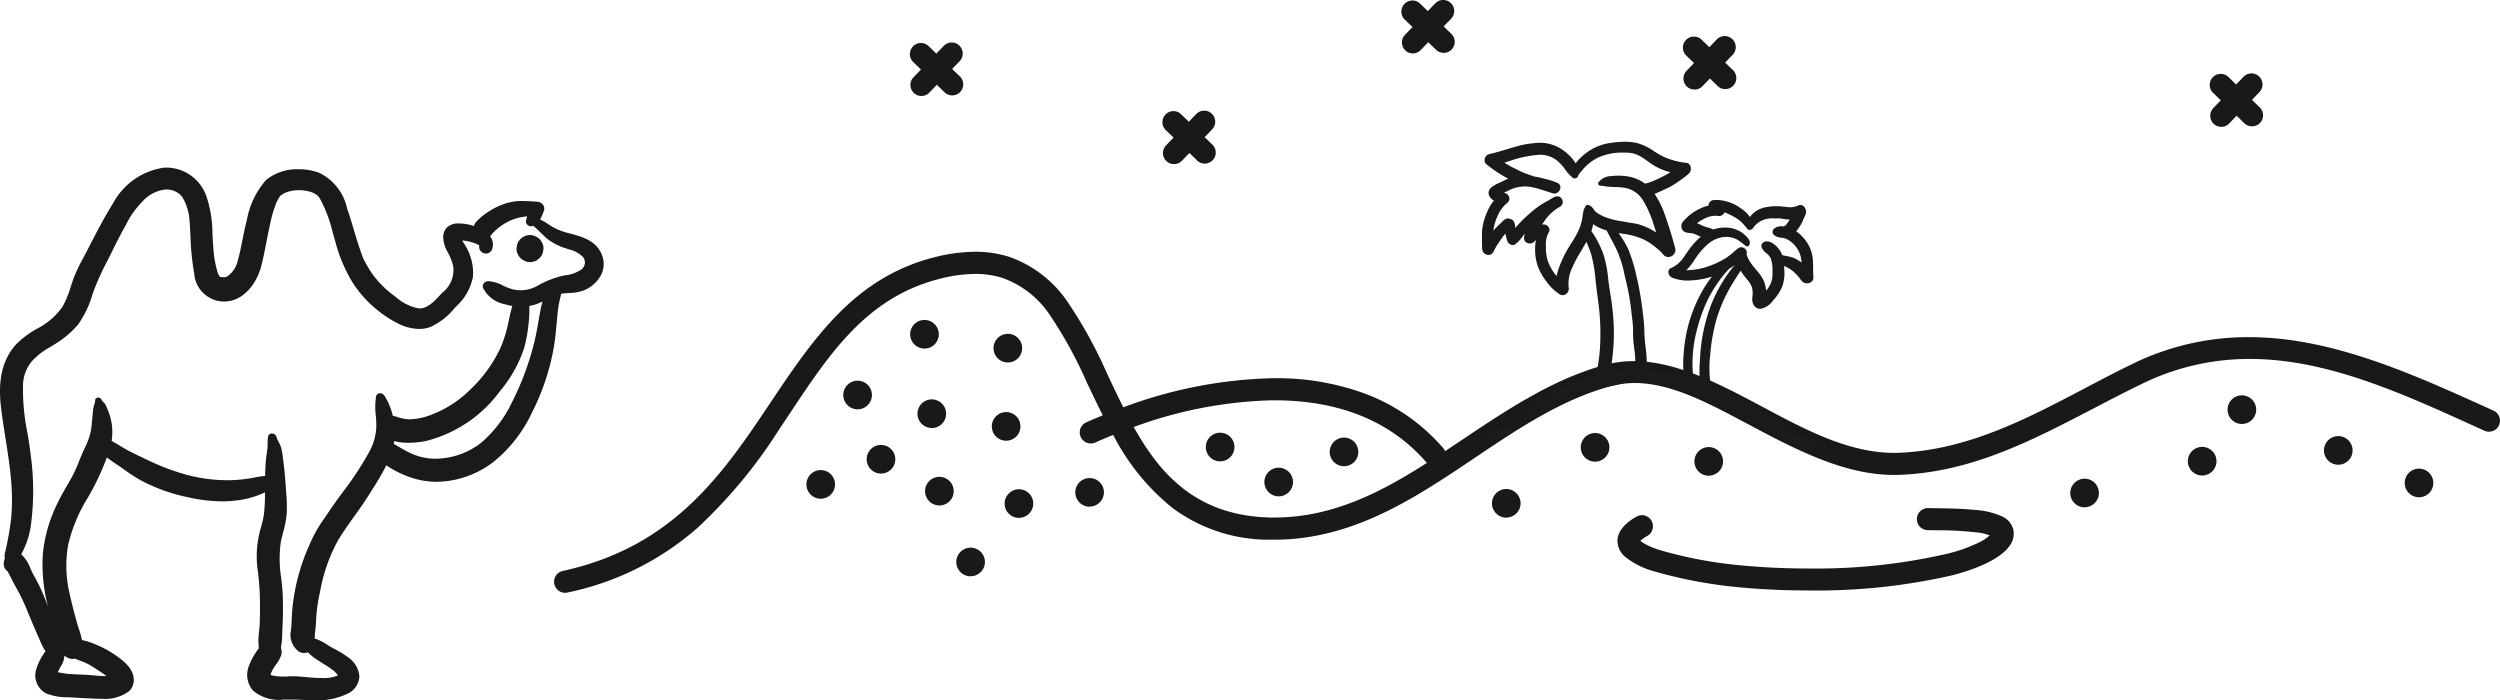
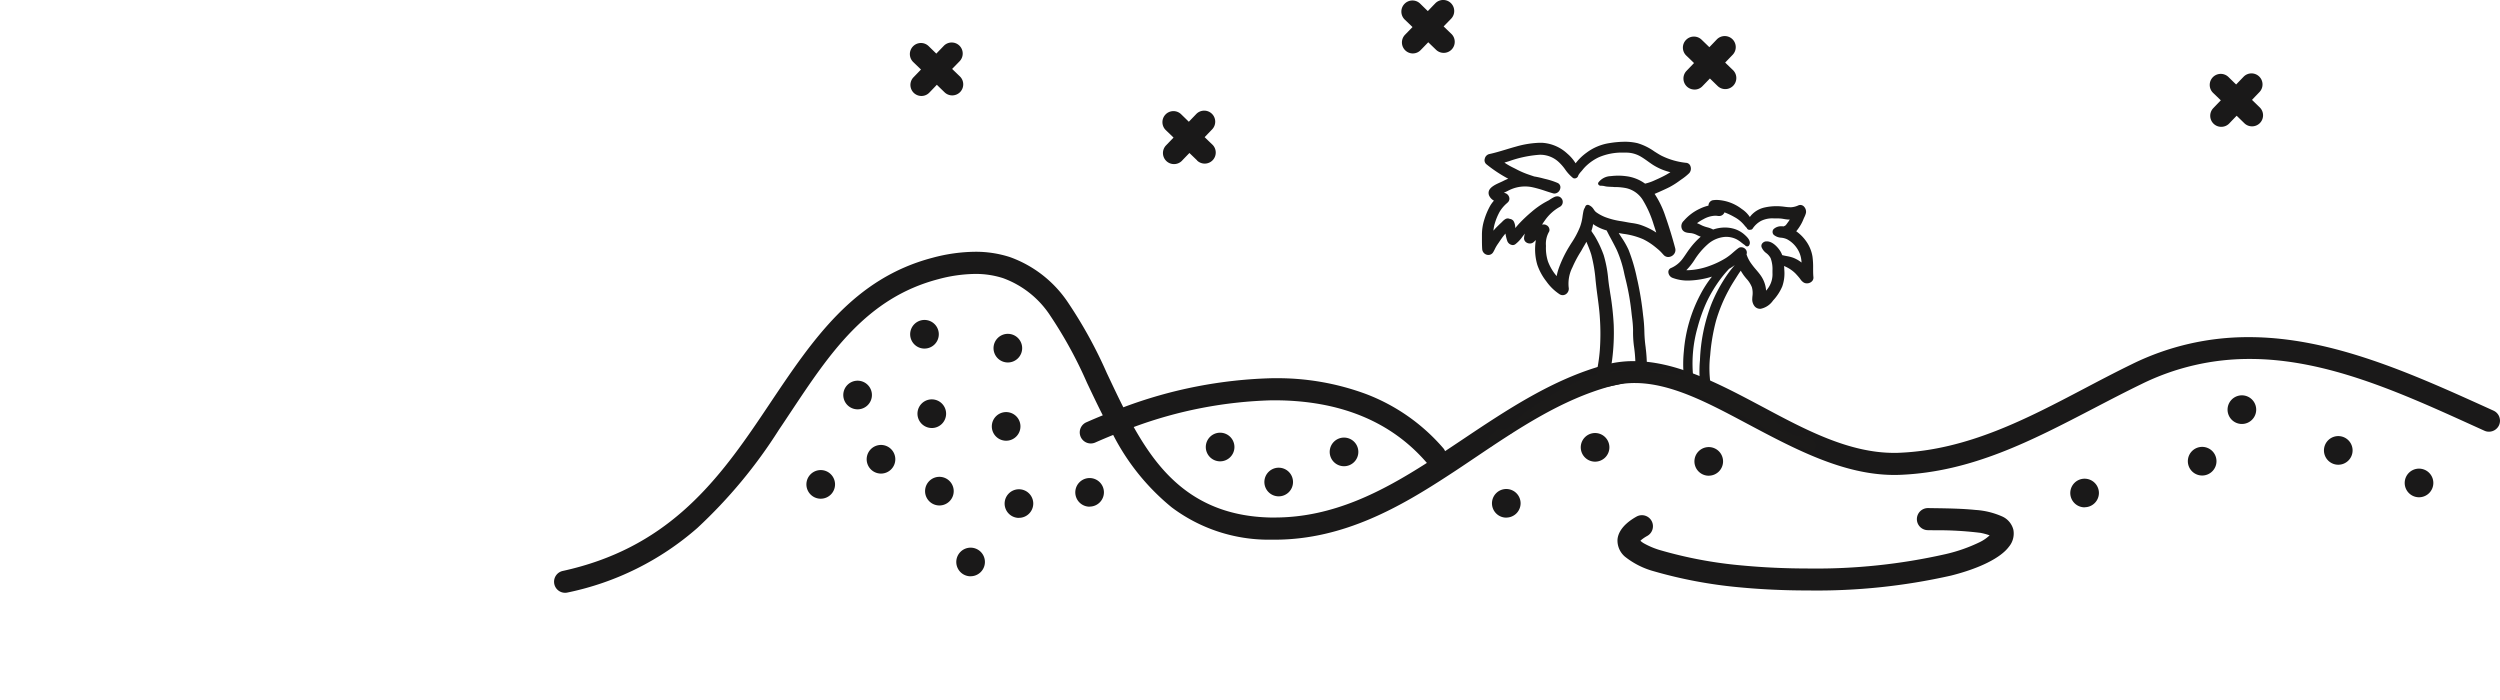
<svg xmlns="http://www.w3.org/2000/svg" width="194" height="54.343" viewBox="0 0 194 54.343">
  <g id="doprava_a_platba" data-name="doprava a platba" transform="translate(-0.001 -0.478)">
    <g id="Group_3" data-name="Group 3" transform="translate(0 13.478)">
-       <path id="Fill_2" data-name="Fill 2" d="M24.447,41.343c-.417,0-.831-.022-1.231-.044h-.01c-.122-.007-.258-.01-.427-.01-.123,0-.249,0-.377,0H22.4c-.129,0-.261,0-.393,0a3.08,3.08,0,0,1-2.392-.718,1.879,1.879,0,0,1-.291-1.914,5.1,5.1,0,0,1,.767-1.353,4.929,4.929,0,0,1,.014-1.3c.016-.162.031-.316.039-.456.034-.631.041-1.326.024-2.184a21.364,21.364,0,0,0-.194-2.313,7.78,7.78,0,0,1,.067-2.229,8.916,8.916,0,0,1,.212-.9,7.587,7.587,0,0,0,.234-1.058,14.378,14.378,0,0,0,.077-1.66c-.172.087-.354.159-.525.226a7.163,7.163,0,0,1-1.817.419,8.449,8.449,0,0,1-.986.056,12.485,12.485,0,0,1-2.75-.34,13.608,13.608,0,0,1-3.548-1.285,14.087,14.087,0,0,1-1.368-.889l-.116-.082c-.131-.092-.268-.184-.4-.272-.255-.17-.519-.347-.76-.541A19.486,19.486,0,0,1,6.816,25.62,12.219,12.219,0,0,0,5.3,29.237a9.381,9.381,0,0,0,.106,3.845c.17.784.377,1.555.576,2.272.036.13.082.27.131.418a7.009,7.009,0,0,1,.251.9,5.107,5.107,0,0,1,1.114.362,7.768,7.768,0,0,1,1.2.62c.866.558,1.672,1.192,1.7,2.048a1.2,1.2,0,0,1-.327.909,3.119,3.119,0,0,1-2.14.615c-.077,0-.155,0-.233,0-.709-.023-1.427-.065-2.035-.1-.115-.007-.233-.013-.358-.018a4.336,4.336,0,0,1-1.7-.3,1.578,1.578,0,0,1-.754-1.927,4.471,4.471,0,0,1,.7-1.342,5.336,5.336,0,0,1-.445-.875c-.035-.081-.071-.163-.106-.242-.295-.657-.564-1.3-.859-2.018a14.364,14.364,0,0,0-.852-1.781c-.125-.214-.241-.443-.353-.665s-.222-.44-.34-.639a.657.657,0,0,1-.279-.635c0-.006,0-.013,0-.019l0-.019a.984.984,0,0,1,.09-.319.591.591,0,0,1-.017-.329L.4,29.84a22.616,22.616,0,0,0,.467-2.62,16.369,16.369,0,0,0,0-2.872c-.089-1.142-.273-2.291-.45-3.4C.3,20.2.179,19.428.086,18.666c-.269-2.189.1-3.757,1.158-4.937a7.186,7.186,0,0,1,1.629-1.223,5.364,5.364,0,0,0,1.989-1.719,8.1,8.1,0,0,0,.63-1.545c.087-.264.177-.538.279-.8a13.308,13.308,0,0,1,.677-1.4c.074-.138.147-.277.22-.416l.245-.474c.58-1.125,1.181-2.288,1.865-3.384a5.341,5.341,0,0,1,4-2.763c.057,0,.115,0,.171,0a3.3,3.3,0,0,1,3.091,2.3,8.993,8.993,0,0,1,.445,2.781q.008.156.017.311c.015.252.032.548.054.84s.047.574.082.793c.048.3.1.537.151.752.033.128.07.25.1.352.01.03.021.058.032.087l.012.031c.01.023.022.048.033.07.028.049.056.1.086.144.027,0,.03.009.031.011s-.006.006-.014.01l.017.011L17.1,8.5l.075.007h.009l.057,0c.049,0,.091.007.13.007a.573.573,0,0,0,.242-.055,1.938,1.938,0,0,0,.823-1.18c.162-.552.275-1.127.384-1.683.1-.5.2-1.014.335-1.512l.007-.026A6.413,6.413,0,0,1,20.644.971,3.819,3.819,0,0,1,23.179.134a4.476,4.476,0,0,1,1.595.278,3.993,3.993,0,0,1,2.165,2.782c.2.548.365,1.116.528,1.664.188.63.383,1.282.617,1.909l.037.1.021.055.006.017,0,.009a.052.052,0,0,0,0,.01l0,.006c.037.081.078.161.113.23a8.553,8.553,0,0,0,.695,1.148,7.783,7.783,0,0,0,1.64,1.616l.09.067a3.774,3.774,0,0,0,1.809.908l.069,0c.631,0,1.161-.577,1.588-1.041.056-.061.11-.119.161-.174a2.209,2.209,0,0,0,.86-2.037,4.1,4.1,0,0,0-.41-1.076A2.56,2.56,0,0,1,34.4,5.518a1.1,1.1,0,0,1,.258-.845,1.3,1.3,0,0,1,.982-.333,3.756,3.756,0,0,1,1.14.2.776.776,0,0,1,.189-.345A5.5,5.5,0,0,1,39.1,2.837,4.021,4.021,0,0,1,40.583,2.6c.35,0,.7.025,1.043.049l.063,0a.633.633,0,0,1,.47.272.461.461,0,0,1,.052.414,3.912,3.912,0,0,1-.3.7h0a3.3,3.3,0,0,1,.592.335l.122.08a4.649,4.649,0,0,0,1.419.621c1.041.265,2.222.566,2.661,1.7a1.891,1.891,0,0,1-.028,1.5A2.6,2.6,0,0,1,45.172,9.58a3.6,3.6,0,0,1-1.022.159c-.2.012-.406.024-.607.055-.024.133-.055.266-.085.394-.025.107-.051.218-.072.328-.08.406-.12.826-.159,1.233v.01q-.019.2-.037.4c-.06.654-.122,1.328-.247,1.987a18.121,18.121,0,0,1-1.7,4.948A10.717,10.717,0,0,1,38.3,22.84a7.4,7.4,0,0,1-4.345,1.547h-.106a6.349,6.349,0,0,1-2.536-.555,6.908,6.908,0,0,1-1.33-.726,20.021,20.021,0,0,1-1.129,1.936l0,.007-.211.333c-.362.574-.762,1.138-1.15,1.683-.42.591-.853,1.2-1.24,1.827a12.984,12.984,0,0,0-1.42,4.054,12.257,12.257,0,0,0-.308,2.294c-.006.2-.028.41-.05.614-.024.229-.05.466-.052.694a3.938,3.938,0,0,1,.971.486c.127.079.246.153.359.215l.188.1a7.464,7.464,0,0,1,1.158.722,1.937,1.937,0,0,1,.789,1.424,1.563,1.563,0,0,1-.917,1.337A5.391,5.391,0,0,1,24.447,41.343Zm-1.82-1.865c.07,0,.14,0,.208,0,.311.009.627.038.932.066s.6.055.9.065c.118,0,.245.007.373.007a2.867,2.867,0,0,0,1.111-.174l.056-.025.013-.006-.068-.088a1.345,1.345,0,0,0-.185-.21,6.216,6.216,0,0,0-.785-.549c-.113-.071-.23-.144-.342-.218l-.132-.087a4.069,4.069,0,0,1-.813-.637.928.928,0,0,1-.3.049.744.744,0,0,1-.383-.1,1.591,1.591,0,0,1-.629-1.67c.031-.292.044-.589.057-.876.015-.339.031-.69.076-1.034a15.69,15.69,0,0,1,1.234-4.567l.065-.141a10.332,10.332,0,0,1,.937-1.748c.181-.256.36-.519.533-.774.228-.336.463-.681.705-1.014l.338-.461.007-.01a25.537,25.537,0,0,0,2.066-3.116,4.476,4.476,0,0,0,.6-1.977,8.228,8.228,0,0,0-.038-.949,5.224,5.224,0,0,1,.021-1.469.308.308,0,0,1,.318-.247.383.383,0,0,1,.319.165,4.984,4.984,0,0,1,.659,1.578c.135.031.27.071.4.109a3.055,3.055,0,0,0,.872.168,4.857,4.857,0,0,0,1.577-.3,8.69,8.69,0,0,0,3.182-2.022,10.768,10.768,0,0,0,2.29-3.14,9.75,9.75,0,0,0,.63-1.961c.026-.115.05-.233.073-.347.045-.222.092-.452.156-.67.022-.073.043-.147.063-.221l0-.006h0l.037-.129a4.084,4.084,0,0,1-.566-.131,2.389,2.389,0,0,1-1.72-1.291A.358.358,0,0,1,37.537,9a.424.424,0,0,1,.336-.182h.01a2.77,2.77,0,0,1,1.148.339,4.128,4.128,0,0,0,.778.3,2.652,2.652,0,0,0,1.823-.237,7.4,7.4,0,0,1,2-.812c.078-.016.159-.031.242-.046A2.671,2.671,0,0,0,45.1,7.921a.681.681,0,0,0,.159-.958,2.233,2.233,0,0,0-1.1-.607c-.075-.025-.147-.049-.214-.073a4.678,4.678,0,0,1-1.412-.7c-.175-.139-.337-.3-.493-.449L41.9,5l-.1-.095a3.78,3.78,0,0,0-.427-.381.777.777,0,0,1-.167.037h-.024a.388.388,0,0,1-.275-.14.328.328,0,0,1-.091-.251,1.782,1.782,0,0,1,.1-.377,3.833,3.833,0,0,0-1.283.31,4.234,4.234,0,0,0-1.566,1.188l-.018.02-.019.021a1.041,1.041,0,0,1,.167.978.5.5,0,0,1-.48.367.544.544,0,0,1-.412-.19.528.528,0,0,1-.11-.447l-.015-.008-.024-.012-.075-.04a1.563,1.563,0,0,0-.194-.093,5.253,5.253,0,0,0-.73-.193l-.029-.006c-.016,0-.069-.009-.136-.016l-.127-.013c.039.073.086.145.131.214s.076.117.11.177a4.085,4.085,0,0,1,.6,2.406,4.173,4.173,0,0,1-1.31,2.326l-.1.1a5.106,5.106,0,0,1-1.914,1.5,2.54,2.54,0,0,1-.852.144,3.794,3.794,0,0,1-1.6-.4,9.154,9.154,0,0,1-3.558-3.185A11.936,11.936,0,0,1,26,5.666c-.062-.209-.124-.426-.183-.636a10.825,10.825,0,0,0-.974-2.594L24.8,2.375l-.039-.062-.014-.024a1.21,1.21,0,0,0-.176-.171,1.869,1.869,0,0,0-.77-.3,3.029,3.029,0,0,0-.6-.059,2.753,2.753,0,0,0-1.113.219c-.019.008-.068.039-.12.071a.93.93,0,0,1-.136.078l-.045.043-.066.067c-.011.018-.034.055-.058.091s-.053.082-.061.1c-.046.079-.152.291-.158.306a9.936,9.936,0,0,0-.47,1.589c-.1.461-.2.934-.286,1.392-.121.621-.246,1.263-.4,1.885-.353,1.394-1.389,2.8-2.905,2.8h-.019a2.34,2.34,0,0,1-2.294-2.19,20.18,20.18,0,0,1-.289-2.888c-.01-.2-.02-.39-.031-.585s-.027-.452-.05-.714c-.008-.084-.016-.166-.026-.251l-.005-.031c-.007-.043-.019-.112-.025-.146a5.6,5.6,0,0,0-.214-.734,3.463,3.463,0,0,0-.305-.6,1.519,1.519,0,0,0-1.243-.553h-.041a2.779,2.779,0,0,0-1.759.9A7.134,7.134,0,0,0,9.764,4.461c-.337.6-.673,1.248-1.026,1.969-.132.27-.269.542-.4.805A19.89,19.89,0,0,0,7.188,9.8a7.718,7.718,0,0,1-1.152,2.414A7.465,7.465,0,0,1,4.218,13.73c-.113.073-.228.144-.344.215a5.445,5.445,0,0,0-1.447,1.14,3.039,3.039,0,0,0-.635,1.679,16.641,16.641,0,0,0,.332,3.795c.093.562.189,1.144.254,1.71a20.276,20.276,0,0,1,0,5.632,6.4,6.4,0,0,1-.73,2.11,2.836,2.836,0,0,1,.717,1.107c.084.188.164.365.257.527a13.945,13.945,0,0,1,.944,2.01c.037.1.074.195.112.292l.047.122a12.865,12.865,0,0,1-.4-4.082,11.362,11.362,0,0,1,1.193-4.05c.213-.442.463-.871.7-1.285.114-.2.232-.4.345-.6A11.026,11.026,0,0,0,6.133,22.8c.078-.193.158-.392.242-.586.066-.153.136-.3.2-.449a4.971,4.971,0,0,0,.5-1.453c.036-.255.058-.517.081-.77.01-.11.019-.217.029-.324q.007-.064.013-.129V19.08c.016-.167.033-.34.063-.506a1.175,1.175,0,0,1,.058-.194.8.8,0,0,0,.065-.281.24.24,0,0,1,.063-.178.237.237,0,0,1,.172-.068.287.287,0,0,1,.269.177.577.577,0,0,0,.141.176.8.8,0,0,1,.114.128,1.91,1.91,0,0,1,.153.312c.014.034.028.067.042.1a4.552,4.552,0,0,1,.317,1.046,4.4,4.4,0,0,1,.006,1.426c.227.119.451.254.667.385.248.15.5.3.767.437.5.253,1.022.5,1.539.742a16.933,16.933,0,0,0,3.142,1.135,12.247,12.247,0,0,0,2.884.348c.132,0,.265,0,.4-.007a11.215,11.215,0,0,0,1.6-.184l.2-.038a5.411,5.411,0,0,1,.7-.1h.014c.01-.4.026-.822.063-1.243.014-.152.036-.3.058-.453.026-.175.052-.356.064-.535.007-.1.007-.2.008-.3a2.888,2.888,0,0,1,.036-.528.283.283,0,0,1,.3-.236.349.349,0,0,1,.34.236,2.457,2.457,0,0,0,.185.425,2.667,2.667,0,0,1,.177.4,4.111,4.111,0,0,1,.137.736c.01.077.019.152.029.225.089.637.154,1.313.212,2.191.008.124.017.248.026.372a11.82,11.82,0,0,1,.042,1.644,7.674,7.674,0,0,1-.27,1.4c-.067.26-.137.528-.189.8a9.281,9.281,0,0,0,.031,2.779c.056.5.114,1.02.125,1.527.02.9.01,1.643-.03,2.349-.008.135-.012.272-.016.416a6.038,6.038,0,0,1-.106,1.137.791.791,0,0,1,.024.561,2.654,2.654,0,0,1-.406.74,3.389,3.389,0,0,0-.347.575,1.64,1.64,0,0,0-.058.17l-.012.038,0,0h0s0,0,.006.007l.058.022a.669.669,0,0,0,.093.032,3.85,3.85,0,0,0,.846.075c.1,0,.207,0,.31,0h.01C22.422,39.479,22.525,39.477,22.627,39.477ZM5,37.868a1.664,1.664,0,0,1-.286.852,3.772,3.772,0,0,0-.223.446.01.01,0,0,0,0,.005c.114.012.3.047.425.071l.113.021c.393.047.8.065,1.184.081.24.01.486.021.728.038.121.009.246.021.367.032.262.025.534.051.8.051q.077,0,.153,0c-.118-.1-.238-.179-.354-.258-.28-.193-.582-.388-.9-.581a4.792,4.792,0,0,0-.816-.368c-.126-.048-.257-.1-.382-.15a.659.659,0,0,1-.18.025.875.875,0,0,1-.348-.079A.978.978,0,0,1,5,37.868ZM30.593,21.226c-.009.068-.02.14-.034.221.127.071.255.146.379.219.28.164.569.334.867.473a4.566,4.566,0,0,0,1.873.457h.082a5.815,5.815,0,0,0,3.588-1.248,9.451,9.451,0,0,0,2.386-3.141A21.551,21.551,0,0,0,41.4,13.8c.164-.6.27-1.208.373-1.8.036-.211.074-.428.113-.641.054-.294.12-.635.215-.965a3.371,3.371,0,0,1-.627.258,3.816,3.816,0,0,1-.4.089,8.008,8.008,0,0,1-.048,1.291,11.153,11.153,0,0,1-.346,1.954,10,10,0,0,1-1.852,3.329,10.2,10.2,0,0,1-5.751,3.9,6.9,6.9,0,0,1-1.373.145A4.135,4.135,0,0,1,30.593,21.226ZM41.1,7.339a.771.771,0,0,1-.371-.092.942.942,0,0,1-.555-.554.79.79,0,0,1-.091-.405l.038-.279a1.066,1.066,0,0,1,.27-.464l.1-.078,0,0,.107-.082a1.043,1.043,0,0,1,.529-.144h.032a.793.793,0,0,1,.373.092.947.947,0,0,1,.555.555.785.785,0,0,1,.09.4l-.011.085c-.009.065-.017.13-.027.194a1.042,1.042,0,0,1-.27.464l-.212.165a1.058,1.058,0,0,1-.53.143Z" fill="#1b1a19" />
-     </g>
+       </g>
    <g id="Group_3-2" data-name="Group 3" transform="translate(43)">
      <path id="Fill_2-2" data-name="Fill 2" d="M.856,46a.857.857,0,0,1-.182-1.695c7.918-1.737,11.781-6.633,15.354-11.928q.338-.5.672-1l.023-.035C20.077,26.336,23.245,21.607,29.375,20a13.121,13.121,0,0,1,3.3-.463,8.617,8.617,0,0,1,2.691.411,9.13,9.13,0,0,1,4.543,3.572,34.966,34.966,0,0,1,2.98,5.428l.17.359c.358.757.727,1.538,1.112,2.3A35.292,35.292,0,0,1,55.69,29.35h.18a19.787,19.787,0,0,1,7.158,1.235,14.916,14.916,0,0,1,5.964,4.185.847.847,0,0,1,.147.239c.44-.291.886-.589,1.318-.878l.01-.007c3.471-2.321,7.059-4.721,11.091-5.813a8.472,8.472,0,0,1,2.214-.288c3.063,0,6.163,1.511,9.334,3.194l.7.371.026.014c3.26,1.741,6.631,3.541,10.149,3.541.143,0,.287,0,.428-.009,5.278-.222,9.873-2.637,14.316-4.972,1.207-.635,2.456-1.291,3.707-1.9a20.375,20.375,0,0,1,9.086-2.1c6.4,0,12.651,2.835,18.7,5.577l.279.127A.857.857,0,0,1,150.924,33a.86.86,0,0,1-.781.5.845.845,0,0,1-.351-.076l-.845-.383c-5.614-2.55-11.419-5.186-17.35-5.186a18.88,18.88,0,0,0-8.421,1.951c-1.237.6-2.473,1.244-3.668,1.866-4.883,2.541-9.495,4.942-15.031,5.174-.157.007-.318.01-.477.01-3.93,0-7.7-2-11.348-3.94l-.348-.185c-2.786-1.479-5.668-3.008-8.441-3.008a7.12,7.12,0,0,0-1.86.243C78.177,31,74.776,33.289,71.487,35.5c-.655.441-1.333.9-2.006,1.336-3.732,2.44-8.166,5.043-13.562,5.044-.129,0-.261,0-.392,0a12.525,12.525,0,0,1-7.6-2.508,17.6,17.6,0,0,1-4.543-5.621c-.466.188-.935.386-1.392.589a.848.848,0,0,1-.345.073.858.858,0,0,1-.348-1.642c.428-.189.858-.372,1.278-.542-.424-.837-.83-1.693-1.223-2.52l-.009-.019a33.359,33.359,0,0,0-2.82-5.159,7.4,7.4,0,0,0-3.69-2.948,6.912,6.912,0,0,0-2.16-.326,11.419,11.419,0,0,0-2.863.408c-5.565,1.458-8.424,5.759-11.451,10.313-.3.448-.6.91-.912,1.365a38.394,38.394,0,0,1-6.332,7.627A22.043,22.043,0,0,1,1.039,45.98.857.857,0,0,1,.856,46ZM55.87,31.064H55.7a33.361,33.361,0,0,0-10.723,2.074c1.912,3.394,4.665,6.884,10.588,7.021.118,0,.238,0,.356,0,4.542,0,8.359-2.036,11.808-4.237l-.011-.011-.021-.023C64.928,32.689,60.949,31.064,55.87,31.064ZM97.333,45.821c-1.843,0-3.634-.082-5.324-.243a35.575,35.575,0,0,1-6.69-1.254A6.236,6.236,0,0,1,83.1,43.2a1.643,1.643,0,0,1-.581-1.327c.026-.374.252-1.1,1.477-1.786a.857.857,0,0,1,.833,1.5,3.009,3.009,0,0,0-.45.3.967.967,0,0,0-.083.078,1.916,1.916,0,0,0,.228.174,6.09,6.09,0,0,0,1.213.526,33.127,33.127,0,0,0,6.437,1.214c1.649.157,3.4.237,5.19.237a45.448,45.448,0,0,0,10.626-1.119,12.352,12.352,0,0,0,2.623-.919,3.1,3.1,0,0,0,.784-.536,4.884,4.884,0,0,0-.72-.194,27.307,27.307,0,0,0-3.577-.2l-.508-.007a.856.856,0,0,1-.841-.871.86.86,0,0,1,.855-.843h.013l.442.007c1.032.015,2.2.032,3.216.136a6.048,6.048,0,0,1,2.146.531,1.549,1.549,0,0,1,.814,1,1.594,1.594,0,0,1-.349,1.332c-.641.862-2.274,1.675-4.48,2.231A47.305,47.305,0,0,1,97.333,45.821Zm-65.011-1.1a1.111,1.111,0,1,1,1.109-1.111A1.111,1.111,0,0,1,32.323,44.717Zm3.752-4.532a1.111,1.111,0,1,1,1.108-1.111A1.111,1.111,0,0,1,36.075,40.184Zm37.814-.02A1.111,1.111,0,1,1,75,39.053,1.111,1.111,0,0,1,73.888,40.164Zm44.88-.8a1.111,1.111,0,1,1,1.109-1.111A1.111,1.111,0,0,1,118.768,39.362Zm-77.211-.05A1.111,1.111,0,1,1,42.666,38.2,1.111,1.111,0,0,1,41.558,39.312ZM29.9,39.224a1.111,1.111,0,1,1,1.109-1.111A1.111,1.111,0,0,1,29.9,39.224Zm-9.21-.524A1.111,1.111,0,1,1,21.8,37.589,1.111,1.111,0,0,1,20.687,38.7Zm124.029-.112a1.111,1.111,0,1,1,1.109-1.111A1.111,1.111,0,0,1,144.716,38.588ZM56.23,38.516A1.111,1.111,0,1,1,57.339,37.4,1.111,1.111,0,0,1,56.23,38.516Zm33.372-1.6A1.111,1.111,0,1,1,90.711,35.8,1.111,1.111,0,0,1,89.6,36.913Zm38.291-.016A1.111,1.111,0,1,1,129,35.786,1.111,1.111,0,0,1,127.894,36.9ZM25.369,36.75a1.111,1.111,0,1,1,1.108-1.111A1.111,1.111,0,0,1,25.369,36.75ZM61.3,36.179a1.111,1.111,0,1,1,1.108-1.111A1.111,1.111,0,0,1,61.3,36.179Zm77.154-.116a1.111,1.111,0,1,1,1.108-1.111A1.111,1.111,0,0,1,138.452,36.063Zm-57.673-.238a1.111,1.111,0,1,1,1.109-1.112A1.111,1.111,0,0,1,80.779,35.825ZM51.684,35.8a1.111,1.111,0,1,1,1.109-1.111A1.111,1.111,0,0,1,51.684,35.8ZM35.079,34.2a1.111,1.111,0,1,1,1.109-1.111A1.111,1.111,0,0,1,35.079,34.2Zm-5.769-.987A1.111,1.111,0,1,1,30.419,32.1,1.111,1.111,0,0,1,29.31,33.215ZM130.973,32.9a1.111,1.111,0,1,1,1.109-1.112A1.111,1.111,0,0,1,130.973,32.9ZM23.554,31.764a1.111,1.111,0,1,1,1.108-1.111A1.111,1.111,0,0,1,23.554,31.764Zm11.658-3.636a1.111,1.111,0,1,1,1.109-1.111A1.111,1.111,0,0,1,35.212,28.128Zm-6.469-1.078a1.111,1.111,0,1,1,1.109-1.111A1.111,1.111,0,0,1,28.742,27.049ZM48.1,12.733a.85.85,0,0,1-.592-.239.86.86,0,0,1-.023-1.212q.29-.3.583-.606l-.6-.578a.859.859,0,0,1-.024-1.212.854.854,0,0,1,1.21-.023c.2.194.4.389.6.585l.02-.021.556-.578a.855.855,0,0,1,1.21-.024.859.859,0,0,1,.024,1.212l-.583.606c.174.169.363.353.6.578a.859.859,0,0,1,.023,1.212.854.854,0,0,1-1.21.023L49.9,12.45q-.3-.288-.6-.578c-.2.208-.391.4-.577.6A.849.849,0,0,1,48.1,12.733Zm81.27-2.891a.851.851,0,0,1-.593-.239.86.86,0,0,1-.024-1.212q.286-.3.572-.593l.012-.012c-.192-.186-.387-.376-.6-.578a.861.861,0,0,1-.023-1.212.856.856,0,0,1,1.211-.024l.4.392.2.193.02-.021.556-.578a.856.856,0,0,1,1.233,1.188c-.152.16-.306.32-.46.479l0,.005-.118.122.008.008c.2.19.392.381.588.57a.858.858,0,0,1,.024,1.212.855.855,0,0,1-1.21.024l-.6-.585c-.156.161-.324.334-.576.6A.85.85,0,0,1,129.374,9.841ZM28.5,7.448A.857.857,0,0,1,27.886,6l.013-.013.571-.592-.6-.578A.859.859,0,0,1,27.849,3.6a.855.855,0,0,1,1.21-.024l.6.585c.2-.21.393-.406.577-.6a.855.855,0,0,1,1.21-.024.86.86,0,0,1,.024,1.212q-.292.3-.584.6l.6.579a.859.859,0,0,1,.024,1.212.854.854,0,0,1-1.21.023c-.2-.195-.406-.391-.6-.585l-.19.2-.007.008-.379.394A.849.849,0,0,1,28.5,7.448Zm59.989-.5a.85.85,0,0,1-.592-.239A.859.859,0,0,1,87.874,5.5l.008-.008c.192-.2.383-.4.575-.6-.211-.207-.42-.409-.6-.579a.856.856,0,1,1,1.185-1.236l.119.115q.243.234.486.47c.186-.192.38-.394.576-.6a.856.856,0,0,1,1.211-.024.86.86,0,0,1,.023,1.212q-.29.3-.583.606c.173.168.363.352.6.578A.86.86,0,0,1,91.5,6.651a.855.855,0,0,1-1.211.023l-.6-.584c-.191.2-.382.395-.568.587l-.01.011A.846.846,0,0,1,88.491,6.951Zm-21.846-2.8a.85.85,0,0,1-.593-.24A.859.859,0,0,1,66.029,2.7l.583-.6c-.181-.177-.376-.366-.6-.578A.861.861,0,0,1,65.991.3.856.856,0,0,1,67.2.276l.4.392.2.193.382-.4.195-.2a.854.854,0,0,1,1.21-.023.859.859,0,0,1,.023,1.212l-.583.6c.174.169.364.353.6.578a.86.86,0,0,1,.023,1.212.855.855,0,0,1-1.21.024l-.4-.385-.007-.007-.2-.193-.378.392,0,0-.195.2A.846.846,0,0,1,66.645,4.147Z" transform="translate(0 0.478)" fill="#1a1919" />
    </g>
    <path id="Fill_1" data-name="Fill 1" d="M25.445,24a.446.446,0,0,1-.306-.115.949.949,0,0,0-.626-.211.892.892,0,0,1-.632-.227,1.693,1.693,0,0,0-.663-.362,1.872,1.872,0,0,1-.625-.323,8.321,8.321,0,0,0-1.636-1.075c-.262-.144-.532-.292-.8-.456a15.193,15.193,0,0,0-4.786-1.957,8.129,8.129,0,0,1-1.078-.334,5.661,5.661,0,0,0-1.513-.392c-.078-.006-.16-.009-.243-.009a9.207,9.207,0,0,0-1.925.293c-.277.062-.538.12-.789.166a13.585,13.585,0,0,0-5.035,2.019,4.022,4.022,0,0,1-.864.385,2.441,2.441,0,0,0-1.516,1.06.432.432,0,0,1-.4.25.652.652,0,0,0-.421.181.39.39,0,0,1-.209.1.377.377,0,0,0-.21.107c-.038.038-.073.068-.1.095a.555.555,0,0,0-.192.248c-.046.117-.118.193-.182.193s-.1-.072-.106-.193a1.185,1.185,0,0,0-.028-.2.458.458,0,0,1,.028-.356.688.688,0,0,1,.247-.239.882.882,0,0,0,.222-.192.375.375,0,0,1,.31-.174.861.861,0,0,1,.189.028.912.912,0,0,0,.194.028.421.421,0,0,0,.319-.153,12.884,12.884,0,0,1,2.628-2.086,22.593,22.593,0,0,1,2.555-1.421,10.113,10.113,0,0,1,1.644-.6c.007-.034.011-.06.015-.1s.012-.1.018-.149c.012-.1.024-.2.041-.3.086-.479.143-.917.176-1.338a17.92,17.92,0,0,0,0-2.579c-.034-.539-.106-1.081-.176-1.606-.04-.3-.082-.615-.116-.923q-.017-.157-.034-.314a11.4,11.4,0,0,0-.335-2.005c-.077-.259-.179-.511-.278-.755-.033-.082-.066-.163-.1-.246-.081.148-.163.289-.264.457L7.7,8.477a8.868,8.868,0,0,0-.677,1.265A2.8,2.8,0,0,0,6.73,11.3a.511.511,0,0,1-.106.427.464.464,0,0,1-.357.178.456.456,0,0,1-.236-.068,3.835,3.835,0,0,1-1.032-1A4.4,4.4,0,0,1,4.3,9.562a4.238,4.238,0,0,1-.163-1.539,3.208,3.208,0,0,1,.049-.393c-.046.04-.1.086-.158.144a.441.441,0,0,1-.31.121.485.485,0,0,1-.349-.145.38.38,0,0,1-.1-.291,1.457,1.457,0,0,1,.063-.332c-.064.076-.126.157-.186.235a2.678,2.678,0,0,1-.555.59.349.349,0,0,1-.2.066A.487.487,0,0,1,1.965,7.7a3.342,3.342,0,0,1-.139-.575L1.81,7.14c-.074.089-.151.181-.221.276-.095.13-.187.267-.276.4-.048.072-.1.142-.144.211A2.631,2.631,0,0,0,1,8.333c-.039.076-.078.155-.123.23A.435.435,0,0,1,.5,8.786a.488.488,0,0,1-.48-.455C0,8.058,0,7.778,0,7.507c0-.1,0-.191,0-.285A3.825,3.825,0,0,1,.179,6.058a5.5,5.5,0,0,1,.46-1.089,2.654,2.654,0,0,1,.292-.4.829.829,0,0,1-.345-.338A.516.516,0,0,1,.54,3.812c.109-.311.539-.506.886-.662.088-.04.171-.077.239-.113a3.7,3.7,0,0,1,.376-.168A10.692,10.692,0,0,1,.346,1.747a.4.4,0,0,1-.128-.423A.472.472,0,0,1,.553.959C.991.866,1.427.734,1.848.607c.255-.077.519-.157.78-.228a7.427,7.427,0,0,1,1.866-.3c.1,0,.2,0,.292.011a3.14,3.14,0,0,1,1.84.833,3.142,3.142,0,0,1,.642.749A4.051,4.051,0,0,1,8.114.851,3.95,3.95,0,0,1,9.887.106,7.528,7.528,0,0,1,11.077,0a4.245,4.245,0,0,1,.988.108,4.389,4.389,0,0,1,1.3.635c.174.11.354.225.537.325a5.581,5.581,0,0,0,1.97.57.382.382,0,0,1,.312.27.533.533,0,0,1-.1.529,4.37,4.37,0,0,1-.626.5l-.126.09a6.006,6.006,0,0,1-.77.488c-.278.141-.56.267-.874.406-.1.042-.193.085-.29.124A7.231,7.231,0,0,1,14.241,5.8c.278.791.533,1.621.756,2.465a.514.514,0,0,1-.093.453.576.576,0,0,1-.445.226.482.482,0,0,1-.357-.158L14,8.675a3.067,3.067,0,0,0-.3-.3c-.111-.094-.23-.193-.352-.288a4.858,4.858,0,0,0-.838-.524,5.641,5.641,0,0,0-1.559-.42l-.305-.053-.023,0-.009,0,.068.105c.048.076.1.151.146.226a6.405,6.405,0,0,1,.55.966,13.383,13.383,0,0,1,.654,2.226l.052.222a24.272,24.272,0,0,1,.421,2.629,11.291,11.291,0,0,1,.1,1.308,10.528,10.528,0,0,0,.1,1.192l0,.028a10.715,10.715,0,0,1,.09,1.229c0,.1,0,.208-.007.31s-.006.181-.007.272c.15.011.3.023.46.039a23.388,23.388,0,0,1,2.419.334,9.908,9.908,0,0,1,.009-1.926,11.337,11.337,0,0,1,1.274-4.383,8.688,8.688,0,0,1,.906-1.4l-.02.006-.028.008a6.651,6.651,0,0,1-1.8.291,3.317,3.317,0,0,1-1.235-.22.508.508,0,0,1-.3-.437.323.323,0,0,1,.2-.314,2.175,2.175,0,0,0,.855-.654c.112-.142.214-.295.314-.442s.183-.271.282-.4a5.663,5.663,0,0,1,.863-.937l-.038-.014c-.081-.03-.158-.067-.233-.1a1.437,1.437,0,0,0-.483-.163l-.056-.005c-.244-.022-.5-.045-.635-.283a.554.554,0,0,1,.128-.667A3.689,3.689,0,0,1,16.9,5.2a3.351,3.351,0,0,1,.678-.244A.432.432,0,0,1,17.9,4.54a2.332,2.332,0,0,1,.341-.025,3.382,3.382,0,0,1,1.917.7,2.164,2.164,0,0,1,.631.626c.044-.06.081-.107.116-.148a1.976,1.976,0,0,1,1.064-.6,4.184,4.184,0,0,1,.888-.093,4.346,4.346,0,0,1,.518.031l.105.013a3.635,3.635,0,0,0,.469.039h.034a1.572,1.572,0,0,0,.575-.147.4.4,0,0,1,.15-.031.4.4,0,0,1,.312.16.575.575,0,0,1,.124.456,1.6,1.6,0,0,1-.128.339c-.029.061-.055.119-.077.175a3.092,3.092,0,0,1-.27.523,3.49,3.49,0,0,1-.281.389,3.2,3.2,0,0,1,.708.688,2.839,2.839,0,0,1,.555,1.284,6.186,6.186,0,0,1,.048.9c0,.225,0,.457.023.686a.4.4,0,0,1-.106.316.545.545,0,0,1-.4.168.491.491,0,0,1-.237-.059.875.875,0,0,1-.274-.271c-.022-.029-.044-.059-.067-.087-.094-.117-.2-.236-.311-.353a2.64,2.64,0,0,0-.778-.531c-.033-.017-.068-.033-.1-.049,0,.081.009.162.012.242l0,.039a3.085,3.085,0,0,1-.154,1.3,3.736,3.736,0,0,1-.717,1.1,1.541,1.541,0,0,1-.965.643H21.6a.559.559,0,0,1-.422-.173.85.85,0,0,1-.2-.631c0-.059.008-.118.012-.176a1.693,1.693,0,0,0-.044-.7,2.117,2.117,0,0,0-.423-.658c-.079-.095-.161-.193-.231-.293s-.143-.214-.208-.328c-.032.048-.064.1-.1.143-.053.078-.1.152-.147.224q-.082.132-.166.263c-.171.269-.347.547-.5.837A11.923,11.923,0,0,0,18.163,13.9a14.839,14.839,0,0,0-.45,2.651,8.712,8.712,0,0,0,.022,2.218,17.308,17.308,0,0,1,3.6,1.867,18.561,18.561,0,0,1,2.286,1.824,1.828,1.828,0,0,0,1.133.38c.484.05.941.1,1.134.6a.365.365,0,0,1-.035.351A.508.508,0,0,1,25.445,24ZM19.625,9.566a3.606,3.606,0,0,1-.443.291,8.9,8.9,0,0,0-.667.79A10.715,10.715,0,0,0,17.454,12.4a12.224,12.224,0,0,0-.716,1.993,10.166,10.166,0,0,0-.333,3.954c.157.041.317.087.5.143a9.094,9.094,0,0,1,.013-1.539,13.529,13.529,0,0,1,.889-4.36,11.813,11.813,0,0,1,1-1.931,8.618,8.618,0,0,1,.628-.868c.04-.047.08-.1.121-.148Zm-11-3.173a2.533,2.533,0,0,1-.051.261c-.022.085-.049.173-.082.27.045.074.094.146.141.216.069.1.14.208.2.318A8.37,8.37,0,0,1,9.449,8.8,9.351,9.351,0,0,1,9.8,10.667c.029.24.058.489.1.732l.048.315v.009a21.161,21.161,0,0,1,.277,2.465,16.418,16.418,0,0,1-.123,2.735,6.712,6.712,0,0,1-.191.95l.1-.014.192-.026a11.164,11.164,0,0,1,1.392-.082c.107,0,.216,0,.325,0-.01-.145-.012-.288-.013-.439,0-.063,0-.125,0-.187a10.872,10.872,0,0,0-.117-1.3,8.311,8.311,0,0,1-.064-1.133l0-.14a8.551,8.551,0,0,0-.079-.922c-.014-.117-.029-.234-.041-.35a18.785,18.785,0,0,0-.447-2.563c-.037-.149-.073-.3-.108-.451a8.878,8.878,0,0,0-.593-1.879c-.181-.372-.38-.741-.569-1.087-.053-.1-.1-.2-.154-.3l-.061-.119a3.4,3.4,0,0,1-.81-.338C8.771,6.494,8.7,6.443,8.63,6.393ZM20.121,8.187A.455.455,0,0,1,20.5,8.4a.394.394,0,0,1,.032.337c.013.038.032.1.056.157a2.558,2.558,0,0,0,.267.5,6.233,6.233,0,0,0,.4.512c.126.148.256.3.37.462a2.315,2.315,0,0,1,.426,1.189,2.337,2.337,0,0,0,.2-.265,1.853,1.853,0,0,0,.294-1.112c0-.059,0-.12,0-.182a2.478,2.478,0,0,0-.144-.969,1.2,1.2,0,0,0-.336-.387,1.067,1.067,0,0,1-.363-.457.307.307,0,0,1,.033-.272.429.429,0,0,1,.314-.183l.06,0c.459,0,.877.488,1.053.776a1.632,1.632,0,0,1,.137.29c.113.031.23.054.343.075a3.214,3.214,0,0,1,.466.114,2.47,2.47,0,0,1,.693.389c0-.068-.01-.13-.017-.194a2.031,2.031,0,0,0-.363-.95,2.13,2.13,0,0,0-.742-.662,1.376,1.376,0,0,0-.451-.122.993.993,0,0,1-.581-.22.314.314,0,0,1-.094-.233.307.307,0,0,1,.094-.227.862.862,0,0,1,.6-.208,1.444,1.444,0,0,1,.172.011.581.581,0,0,1,.111-.055.858.858,0,0,0,.156-.184l.047-.064a2.069,2.069,0,0,0,.154-.229c-.084,0-.153,0-.217-.009-.082-.007-.164-.021-.244-.035s-.167-.029-.251-.035c-.117-.009-.247-.013-.408-.013h-.149a1.976,1.976,0,0,0-.944.189,1.814,1.814,0,0,0-.659.592.189.189,0,0,1-.17.1H20.83a.235.235,0,0,1-.068.01.221.221,0,0,1-.161-.065.179.179,0,0,1-.049-.133.336.336,0,0,0,0,.057.189.189,0,0,0-.031-.036.761.761,0,0,1-.072-.078l-.016-.019-.075-.087a2.527,2.527,0,0,0-.785-.642,4.878,4.878,0,0,0-.753-.353.44.44,0,0,1-.426.284.558.558,0,0,1-.087-.007,1.334,1.334,0,0,0-.212-.017,2,2,0,0,0-.906.267,3.254,3.254,0,0,0-.5.313,2.408,2.408,0,0,1,.284.126c.044.022.088.044.132.064a2.6,2.6,0,0,0,.373.127,2.035,2.035,0,0,1,.464.175,2.793,2.793,0,0,1,.91-.156,2.5,2.5,0,0,1,.6.071,2.145,2.145,0,0,1,.943.5c.17.155.523.477.347.794a.174.174,0,0,1-.156.1.225.225,0,0,1-.181-.1c-.09-.058-.174-.124-.256-.187a2.386,2.386,0,0,0-.391-.265,1.8,1.8,0,0,0-.808-.189H18.9a2.283,2.283,0,0,0-1.387.583A5.572,5.572,0,0,0,16.5,9.16a4.809,4.809,0,0,1-.643.809c.038,0,.078,0,.13,0a5.4,5.4,0,0,0,1.7-.346,6.606,6.606,0,0,0,1.243-.6,4.339,4.339,0,0,0,.565-.437c.136-.117.276-.239.425-.344A.339.339,0,0,1,20.121,8.187ZM4.8,6.419a.368.368,0,0,1,.233.074l.006,0,.006,0a.418.418,0,0,1,.187.271.322.322,0,0,1-.048.259,1.871,1.871,0,0,0-.217,1.042V8.11a3.411,3.411,0,0,0,.158,1.184,3.8,3.8,0,0,0,.565,1c.034.044.071.088.109.133a3.9,3.9,0,0,1,.187-.678,9.152,9.152,0,0,1,.781-1.607c.054-.089.11-.178.166-.268A6.682,6.682,0,0,0,7.613,6.6,3.733,3.733,0,0,0,7.8,5.84c.019-.146.044-.3.078-.466A.876.876,0,0,1,8,5.089q.007-.026.016-.051a.206.206,0,0,1,.19-.143.225.225,0,0,1,.1.025.791.791,0,0,1,.315.251c.021.028.042.059.063.089a.831.831,0,0,0,.163.195,3.175,3.175,0,0,0,.707.389,5.867,5.867,0,0,0,1.285.325c.142.025.288.05.43.078.116.023.235.041.35.058a4.238,4.238,0,0,1,.616.124,5.43,5.43,0,0,1,.9.383,4.16,4.16,0,0,1,.392.235c-.063-.2-.13-.408-.208-.642a8.148,8.148,0,0,0-.787-1.8A2.049,2.049,0,0,0,11.193,3.6a4.562,4.562,0,0,0-.846-.086l-.082,0L10.1,3.5c-.13,0-.264-.009-.4-.021a1.369,1.369,0,0,1-.17-.03,1.065,1.065,0,0,0-.228-.034.454.454,0,0,0-.06,0l-.025,0a.218.218,0,0,1-.187-.106.146.146,0,0,1,.013-.156,1.241,1.241,0,0,1,.959-.486,4.832,4.832,0,0,1,.58-.036,4.391,4.391,0,0,1,.569.037,3.155,3.155,0,0,1,1.509.583l.046-.012a3.752,3.752,0,0,0,.569-.189l.11-.049c.227-.1.461-.206.684-.32.2-.1.383-.207.556-.317a4.5,4.5,0,0,1-1.344-.564c-.135-.087-.267-.181-.395-.273-.185-.132-.376-.268-.576-.384a2.238,2.238,0,0,0-1.081-.3c-.075,0-.151,0-.228,0a4.526,4.526,0,0,0-1.948.367,3.808,3.808,0,0,0-.895.6,2.96,2.96,0,0,0-.349.37c-.032.041-.068.082-.105.125a1.77,1.77,0,0,0-.227.3l-.005.03a.294.294,0,0,1-.283.211.215.215,0,0,1-.132-.042,3.212,3.212,0,0,1-.6-.655,3.615,3.615,0,0,0-.526-.6,2.1,2.1,0,0,0-1.4-.54H4.487a8.9,8.9,0,0,0-2.385.5l-.357.108.034.024.093.063a5.957,5.957,0,0,0,.573.317c.1.049.2.1.3.153a6.66,6.66,0,0,0,.955.4l.15.051c.067.022.132.044.2.068a6.792,6.792,0,0,1,.67.144l.174.045a5.8,5.8,0,0,1,.969.311.366.366,0,0,1,.213.436.483.483,0,0,1-.443.391.417.417,0,0,1-.112-.016c-.2-.057-.407-.124-.6-.188a9.194,9.194,0,0,0-1.021-.29,2.781,2.781,0,0,0-1.426.083,3.091,3.091,0,0,0-.463.2c-.063.032-.126.063-.192.094l-.115.049.089.03.022.007a.479.479,0,0,1,.306.344.386.386,0,0,1-.117.373l-.056.053a2.787,2.787,0,0,0-.556.643A4.449,4.449,0,0,0,1,6.331a2.743,2.743,0,0,0-.109.57c.085-.1.16-.186.234-.261.116-.115.236-.235.36-.348.029-.026.058-.056.088-.086A1.145,1.145,0,0,1,1.822,6,.375.375,0,0,1,2,5.95a.364.364,0,0,1,.159.037.4.4,0,0,1,.3.177,1.012,1.012,0,0,1,.124.453c0,.025.006.051.009.076.12-.146.23-.276.35-.4a11.01,11.01,0,0,1,.9-.844,6.646,6.646,0,0,1,1.035-.739l.088-.048c.077-.043.154-.085.236-.125a2.658,2.658,0,0,1,.412-.246.551.551,0,0,1,.235-.055.39.39,0,0,1,.294.123.43.43,0,0,1,.129.309.436.436,0,0,1-.217.378A3.438,3.438,0,0,0,4.887,6.1a3.642,3.642,0,0,0-.22.329A.686.686,0,0,1,4.8,6.419Z" transform="translate(115 11.478)" fill="#1b1a19" />
  </g>
</svg>